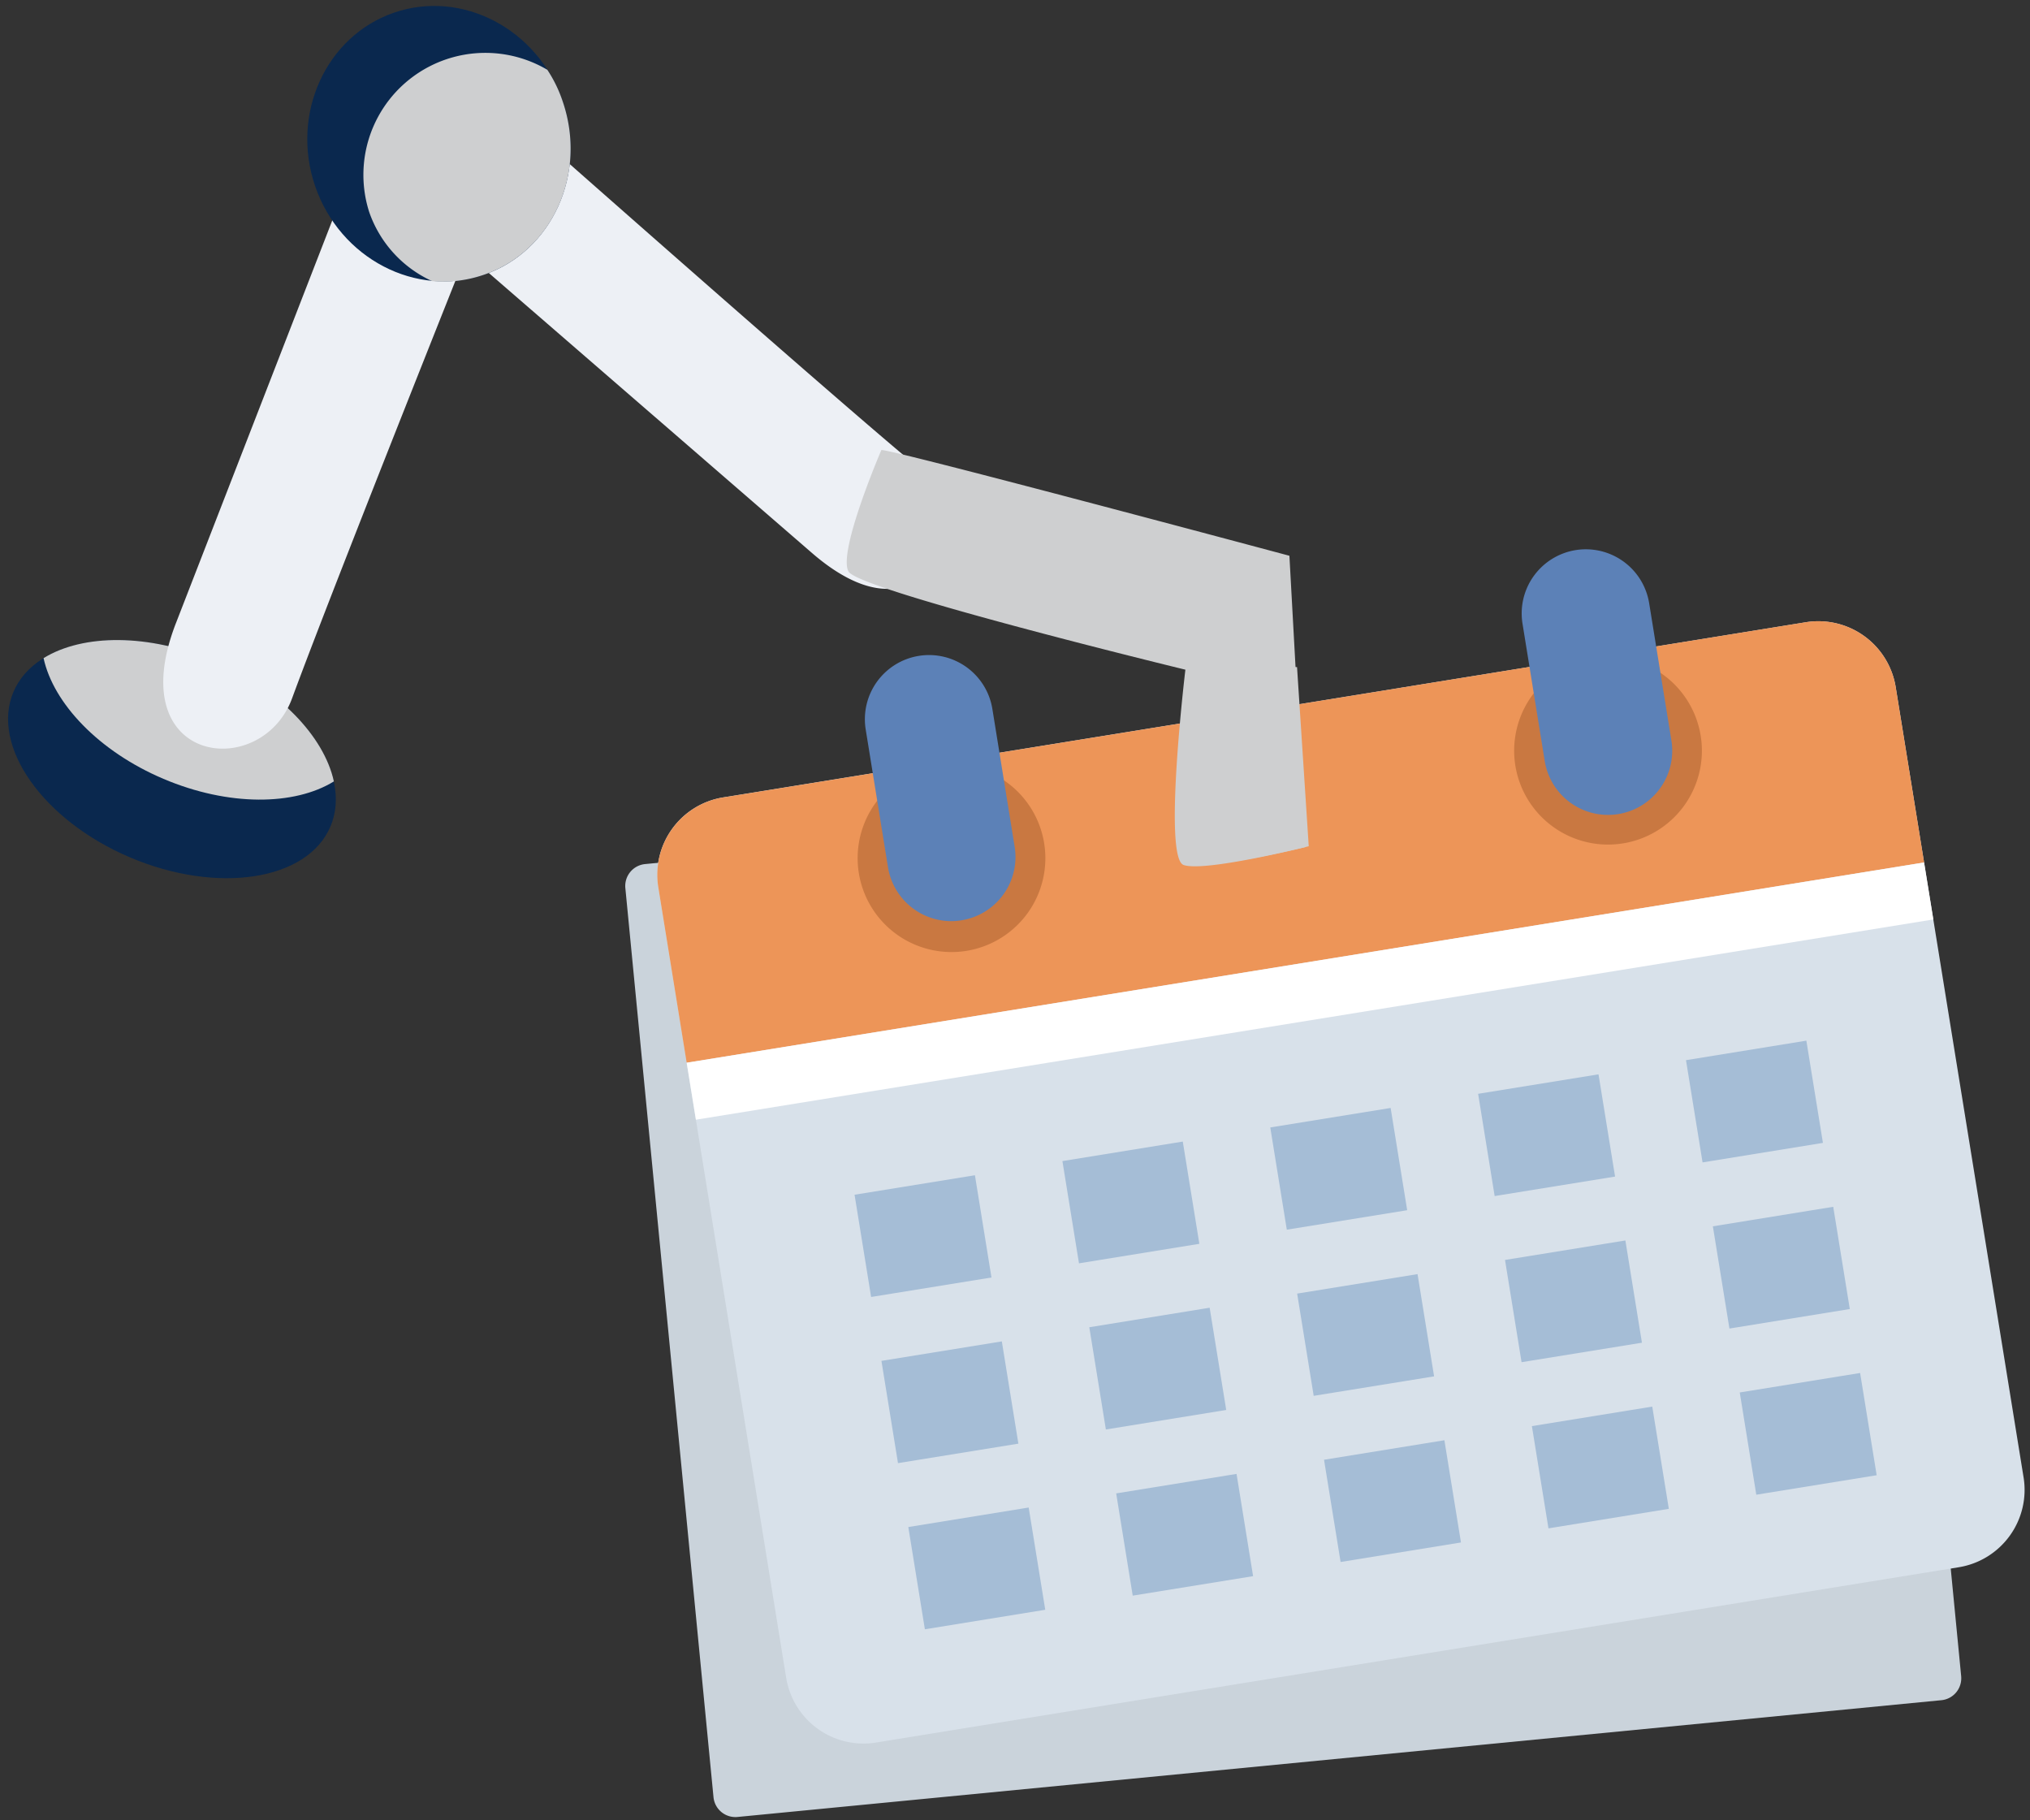
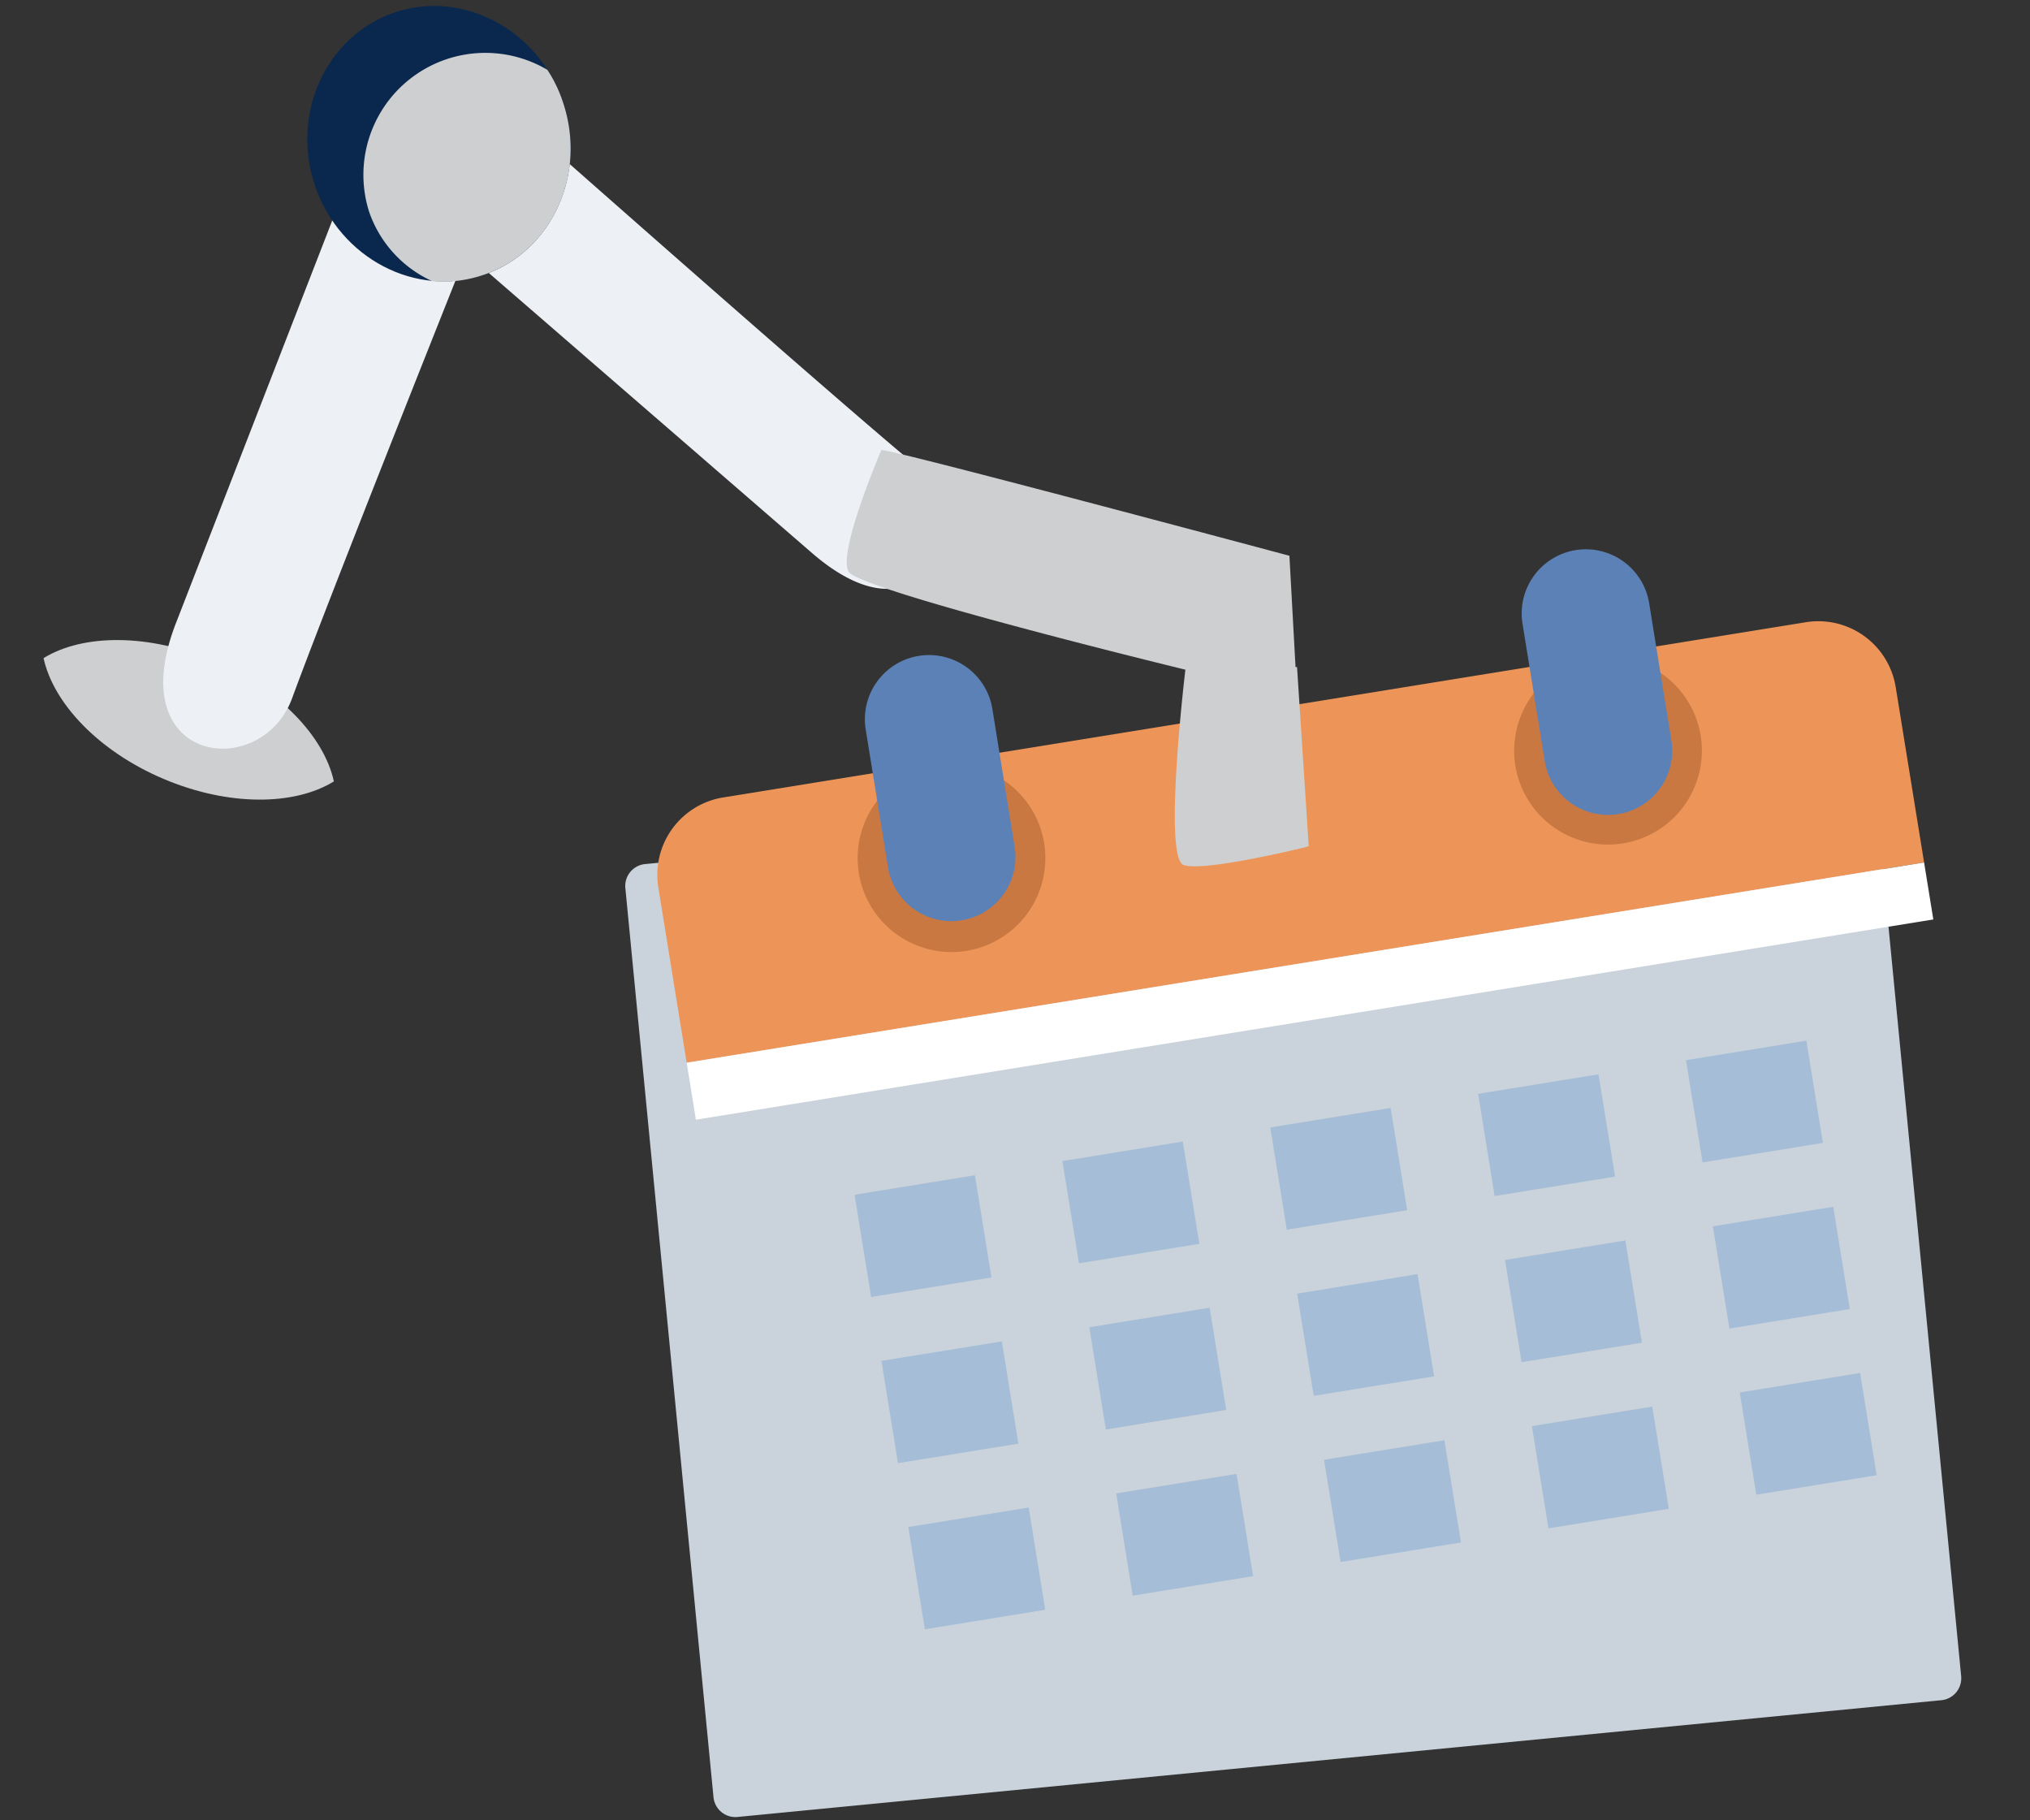
<svg xmlns="http://www.w3.org/2000/svg" width="203" height="182" viewBox="0 0 203 182" fill="none">
  <rect x="0" y="0" width="203" height="182" fill="#333333" stroke="none" />
  <path d="M64.513 86.392L184.9 74.717a2.2 2.2 0 012.402 1.978l8.815 90.894a2.22 2.22 0 01-.492 1.611 2.197 2.197 0 01-1.486.791L73.752 181.666a2.2 2.2 0 01-2.402-1.977l-8.815-90.895a2.2 2.2 0 011.978-2.402z" fill="#CAD3DB" />
-   <path d="M189.572 68.706l12.785 79a7.83 7.83 0 01-1.384 5.846 7.833 7.833 0 01-5.116 3.149L87.613 174.224a7.832 7.832 0 01-7.934-3.627 7.838 7.838 0 01-1.066-2.873l-12.782-79a7.836 7.836 0 016.489-9l108.254-17.51a7.84 7.84 0 018.998 6.492z" fill="#D8E1EA" />
  <path d="M189.572 68.706l2.838 17.525-123.743 20.025-2.833-17.526a7.835 7.835 0 016.489-9l108.251-17.517a7.84 7.84 0 018.998 6.493z" fill="#ED9558" />
  <path d="M192.41 86.232L68.667 106.254l.922 5.698L193.332 91.93l-.922-5.698z" fill="#fff" />
  <path d="M104.395 84.182a9.386 9.386 0 11-18.53 2.994 9.386 9.386 0 0118.53-2.994zm65.674-10.622a9.385 9.385 0 01-14.759 9.107 9.382 9.382 0 01-3.641-9.773 9.389 9.389 0 0114.628-5.45 9.39 9.39 0 013.772 6.116z" fill="#C97841" />
  <path d="M95.126 92.1a6.42 6.42 0 01-6.328-5.394l-2.22-13.724a6.416 6.416 0 1112.667-2.049l2.22 13.724a6.405 6.405 0 01-1.129 4.778 6.414 6.414 0 01-4.178 2.578 5.949 5.949 0 01-1.032.086zm65.671-10.624a6.413 6.413 0 01-6.325-5.39l-2.22-13.727a6.404 6.404 0 011.13-4.777 6.427 6.427 0 014.177-2.58 6.42 6.42 0 016.483 2.963c.442.717.739 1.514.874 2.345l2.224 13.724a6.414 6.414 0 01-6.343 7.442z" fill="#5C81B7" />
  <path d="M97.493 117.505l-12.037 1.948 1.655 10.223 12.037-1.948-1.655-10.223zm83.143-13.457l-12.037 1.951 1.657 10.222 12.037-1.952-1.657-10.221zm-20.785 3.367l-12.039 1.948 1.654 10.223 12.04-1.948-1.655-10.223zm-20.787 3.362l-12.037 1.948 1.654 10.223L140.719 121l-1.655-10.223zm-20.786 3.361l-12.037 1.951 1.657 10.223 12.037-1.952-1.657-10.222zm-18.095 19.979l-12.04 1.948 1.656 10.224 12.039-1.948-1.655-10.224zm83.14-13.457l-12.037 1.951 1.657 10.222 12.037-1.952-1.657-10.221zm-20.785 3.366l-12.037 1.948 1.655 10.223 12.037-1.948-1.655-10.223zm-20.784 3.364l-12.039 1.948 1.654 10.223 12.04-1.948-1.655-10.223zm-20.789 3.361l-12.035 1.951 1.657 10.222 12.035-1.951-1.657-10.222zm-18.097 19.976l-12.037 1.951 1.657 10.223 12.037-1.952-1.657-10.222zm83.144-13.452l-12.037 1.948 1.654 10.223 12.038-1.948-1.655-10.223zm-20.786 3.361l-12.037 1.951 1.657 10.223 12.037-1.952-1.657-10.222zM144.44 144l-12.037 1.951 1.657 10.222 12.037-1.952L144.44 144zm-20.785 3.366l-12.037 1.948 1.654 10.223 12.038-1.948-1.655-10.223z" fill="#A5BDD6" />
-   <path fill-rule="evenodd" clip-rule="evenodd" d="M1.344 69.18c2.295-5.406 11.296-6.802 20.006-3.104 8.744 3.713 13.99 11.157 11.695 16.562-2.295 5.406-11.292 6.801-20.037 3.089C4.298 82.029-.95 74.584 1.344 69.18z" fill="#0A284E" />
  <path fill-rule="evenodd" clip-rule="evenodd" d="M33.387 78.127c-.979-4.505-5.515-9.285-12.035-12.053-6.485-2.753-13.075-2.698-16.996-.272.977 4.505 5.502 9.317 11.988 12.07 6.518 2.768 13.121 2.682 17.043.255z" fill="#CECFD0" />
  <path fill-rule="evenodd" clip-rule="evenodd" d="M17.581 62.335L39.557 5.742s4.91-4.358 9.303-1.412a7.046 7.046 0 013.204 7.409S34.006 56.79 29.215 69.8c-3.03 8.314-17.119 6.733-11.634-7.466z" fill="#EDF0F5" />
  <path fill-rule="evenodd" clip-rule="evenodd" d="M81.181 55.274L34.825 15.119s-2.73-6.332 1.042-9.786a6.126 6.126 0 017.597-.86s36.74 32.542 47.44 41.498c6.86 5.713 1.879 19.375-9.723 9.303z" fill="#EDF0F5" />
  <path fill-rule="evenodd" clip-rule="evenodd" d="M56.26 10.11C53.776 2.893 46.205-1.077 39.397 1.267 32.59 3.61 29.034 11.41 31.52 18.628c2.485 7.219 10.086 11.179 16.896 8.834 6.81-2.344 10.33-10.134 7.846-17.351z" fill="#0A284E" />
  <path fill-rule="evenodd" clip-rule="evenodd" d="M54.736 6.983a13.338 13.338 0 011.524 3.128c2.497 7.251-1.036 15.007-7.845 17.351-1.665.577-3.431.8-5.187.652a11.848 11.848 0 01-6.312-6.927A12.196 12.196 0 0154.736 6.98v.004zM88.131 45.01s-4.397 10.214-3.273 12.142c1.116 1.894 33.681 9.805 33.681 9.805s-2.257 18.797-.179 19.527c2.078.729 12.184-1.79 12.184-1.79l-1.603-29.127s-41.255-11.05-40.81-10.557z" fill="#CECFD0" />
  <path fill-rule="evenodd" clip-rule="evenodd" d="M119.302 66.766c-.021.183-1.859 18.698.11 19.454 1.969.757 11.462-1.61 11.462-1.61l-1.17-17.909a91.334 91.334 0 00-10.403.065h.001z" fill="#CECFD0" />
</svg>